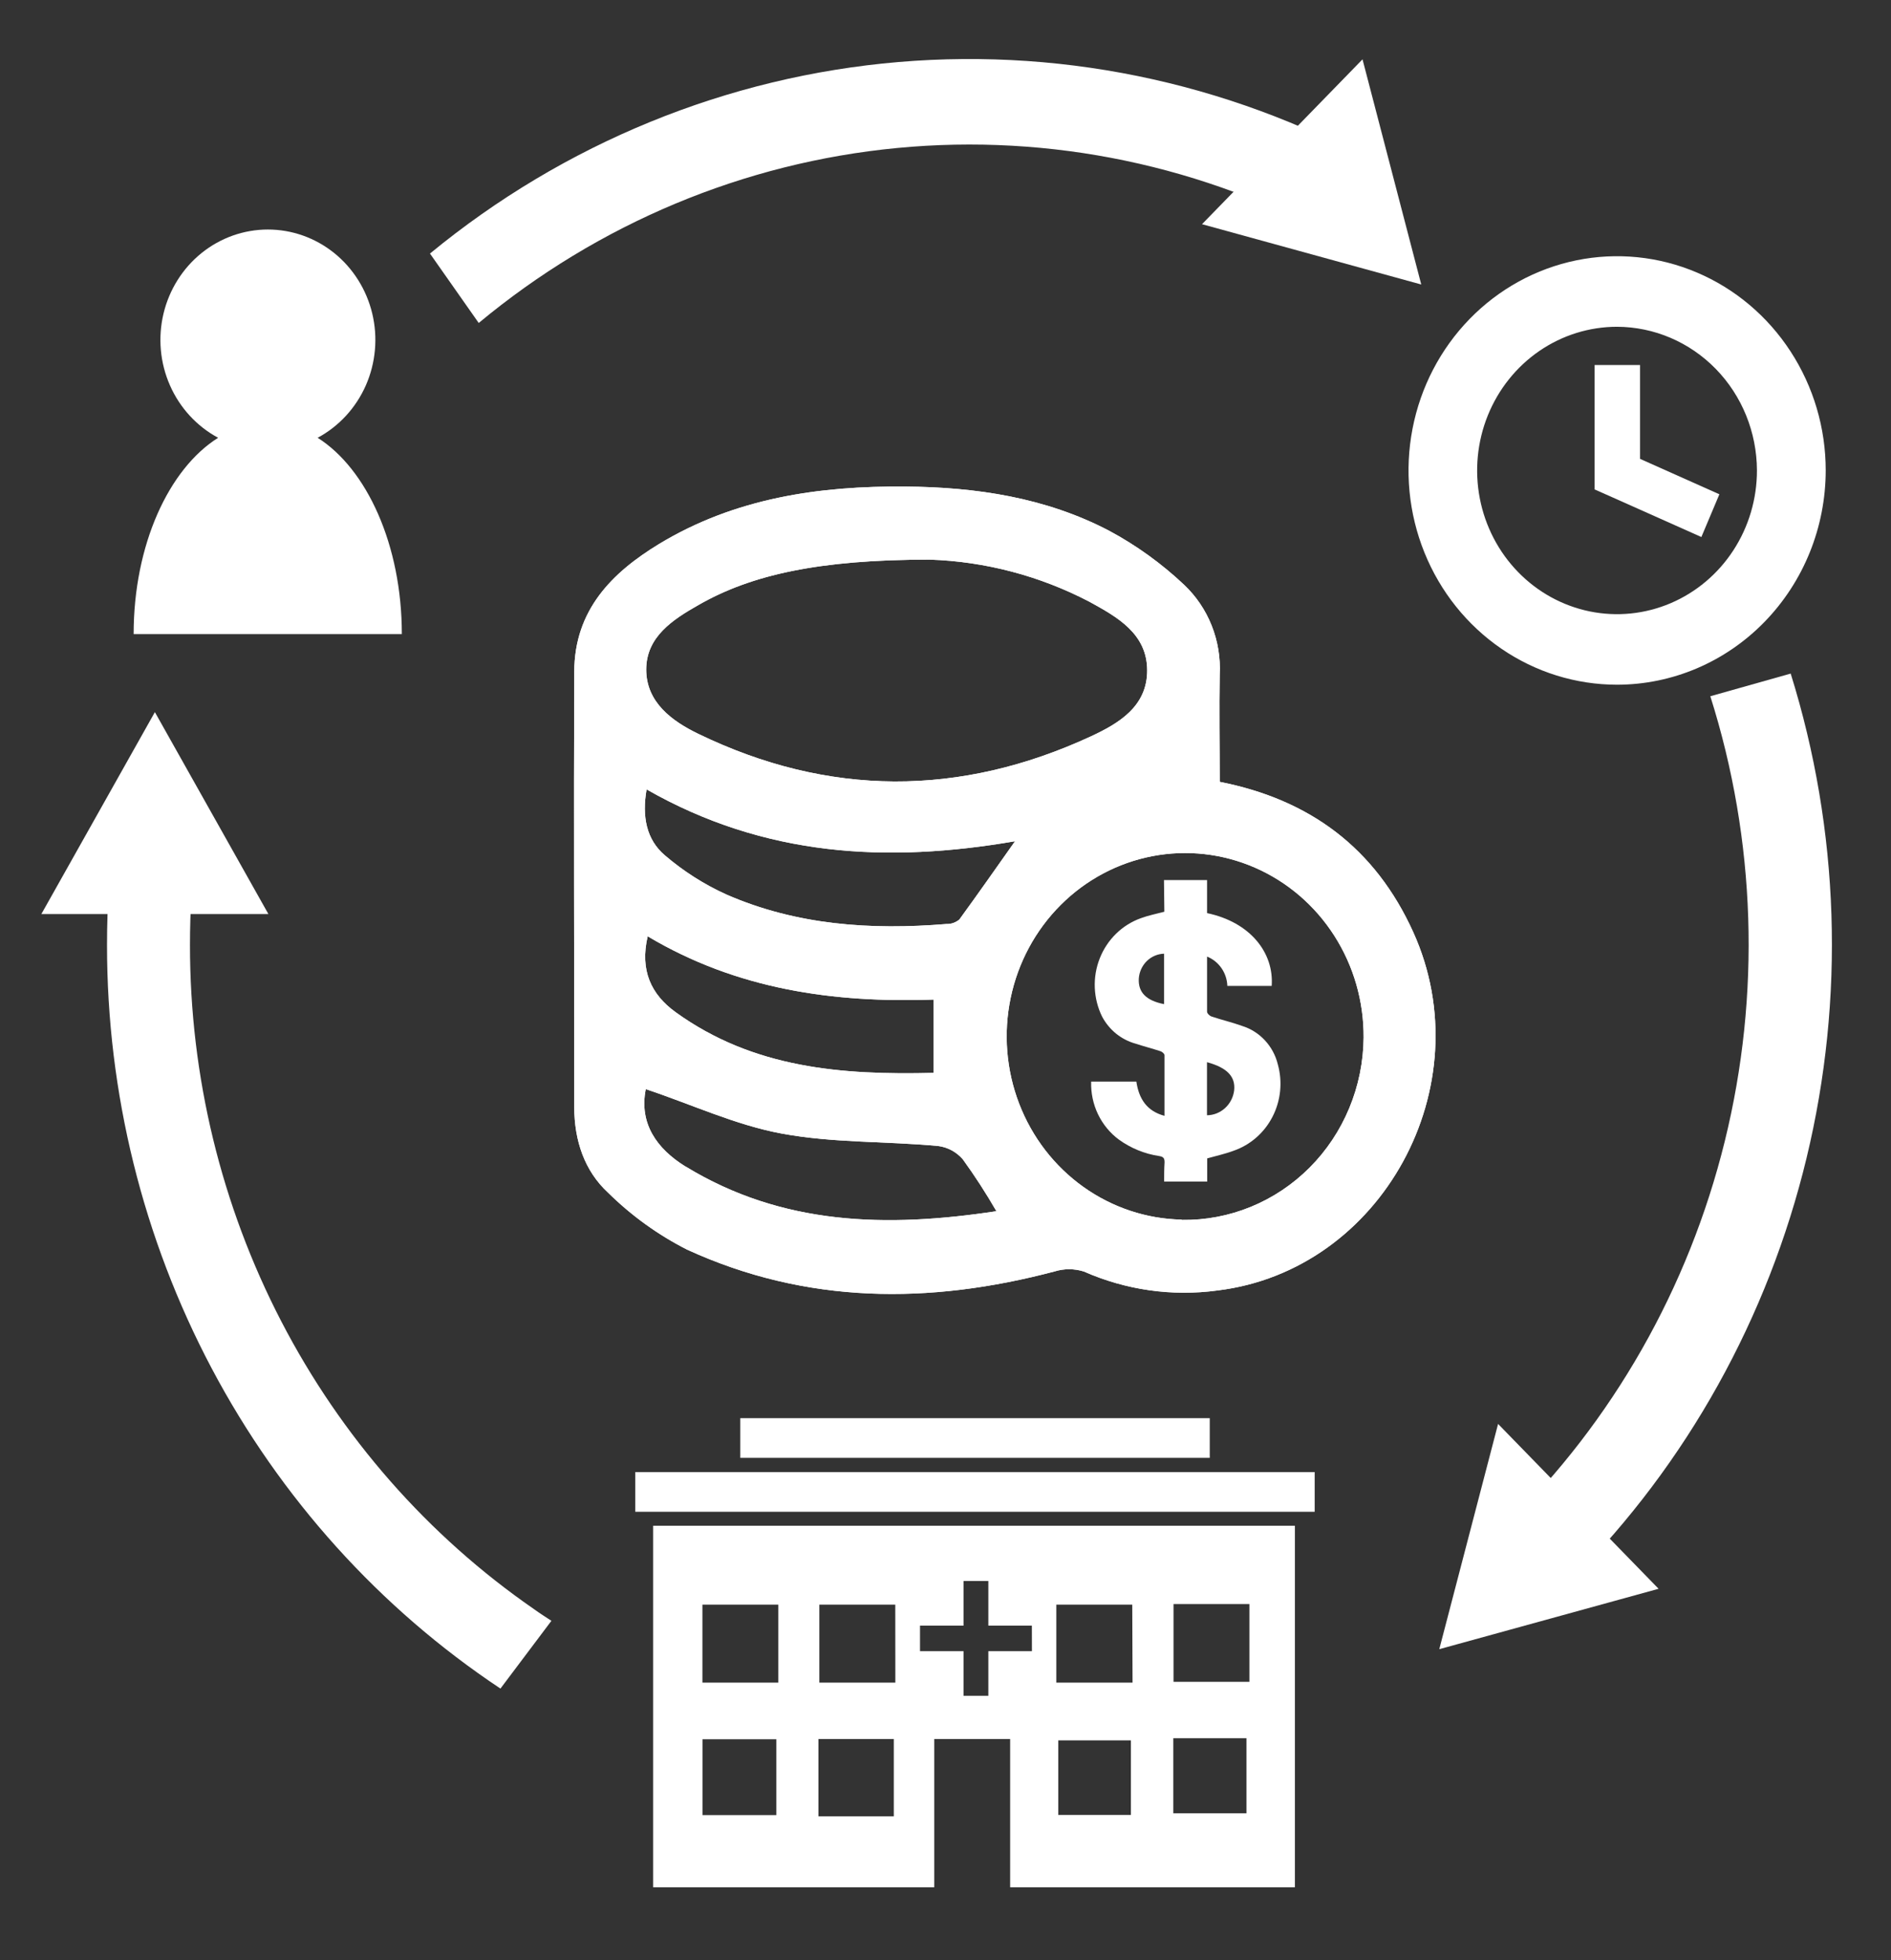
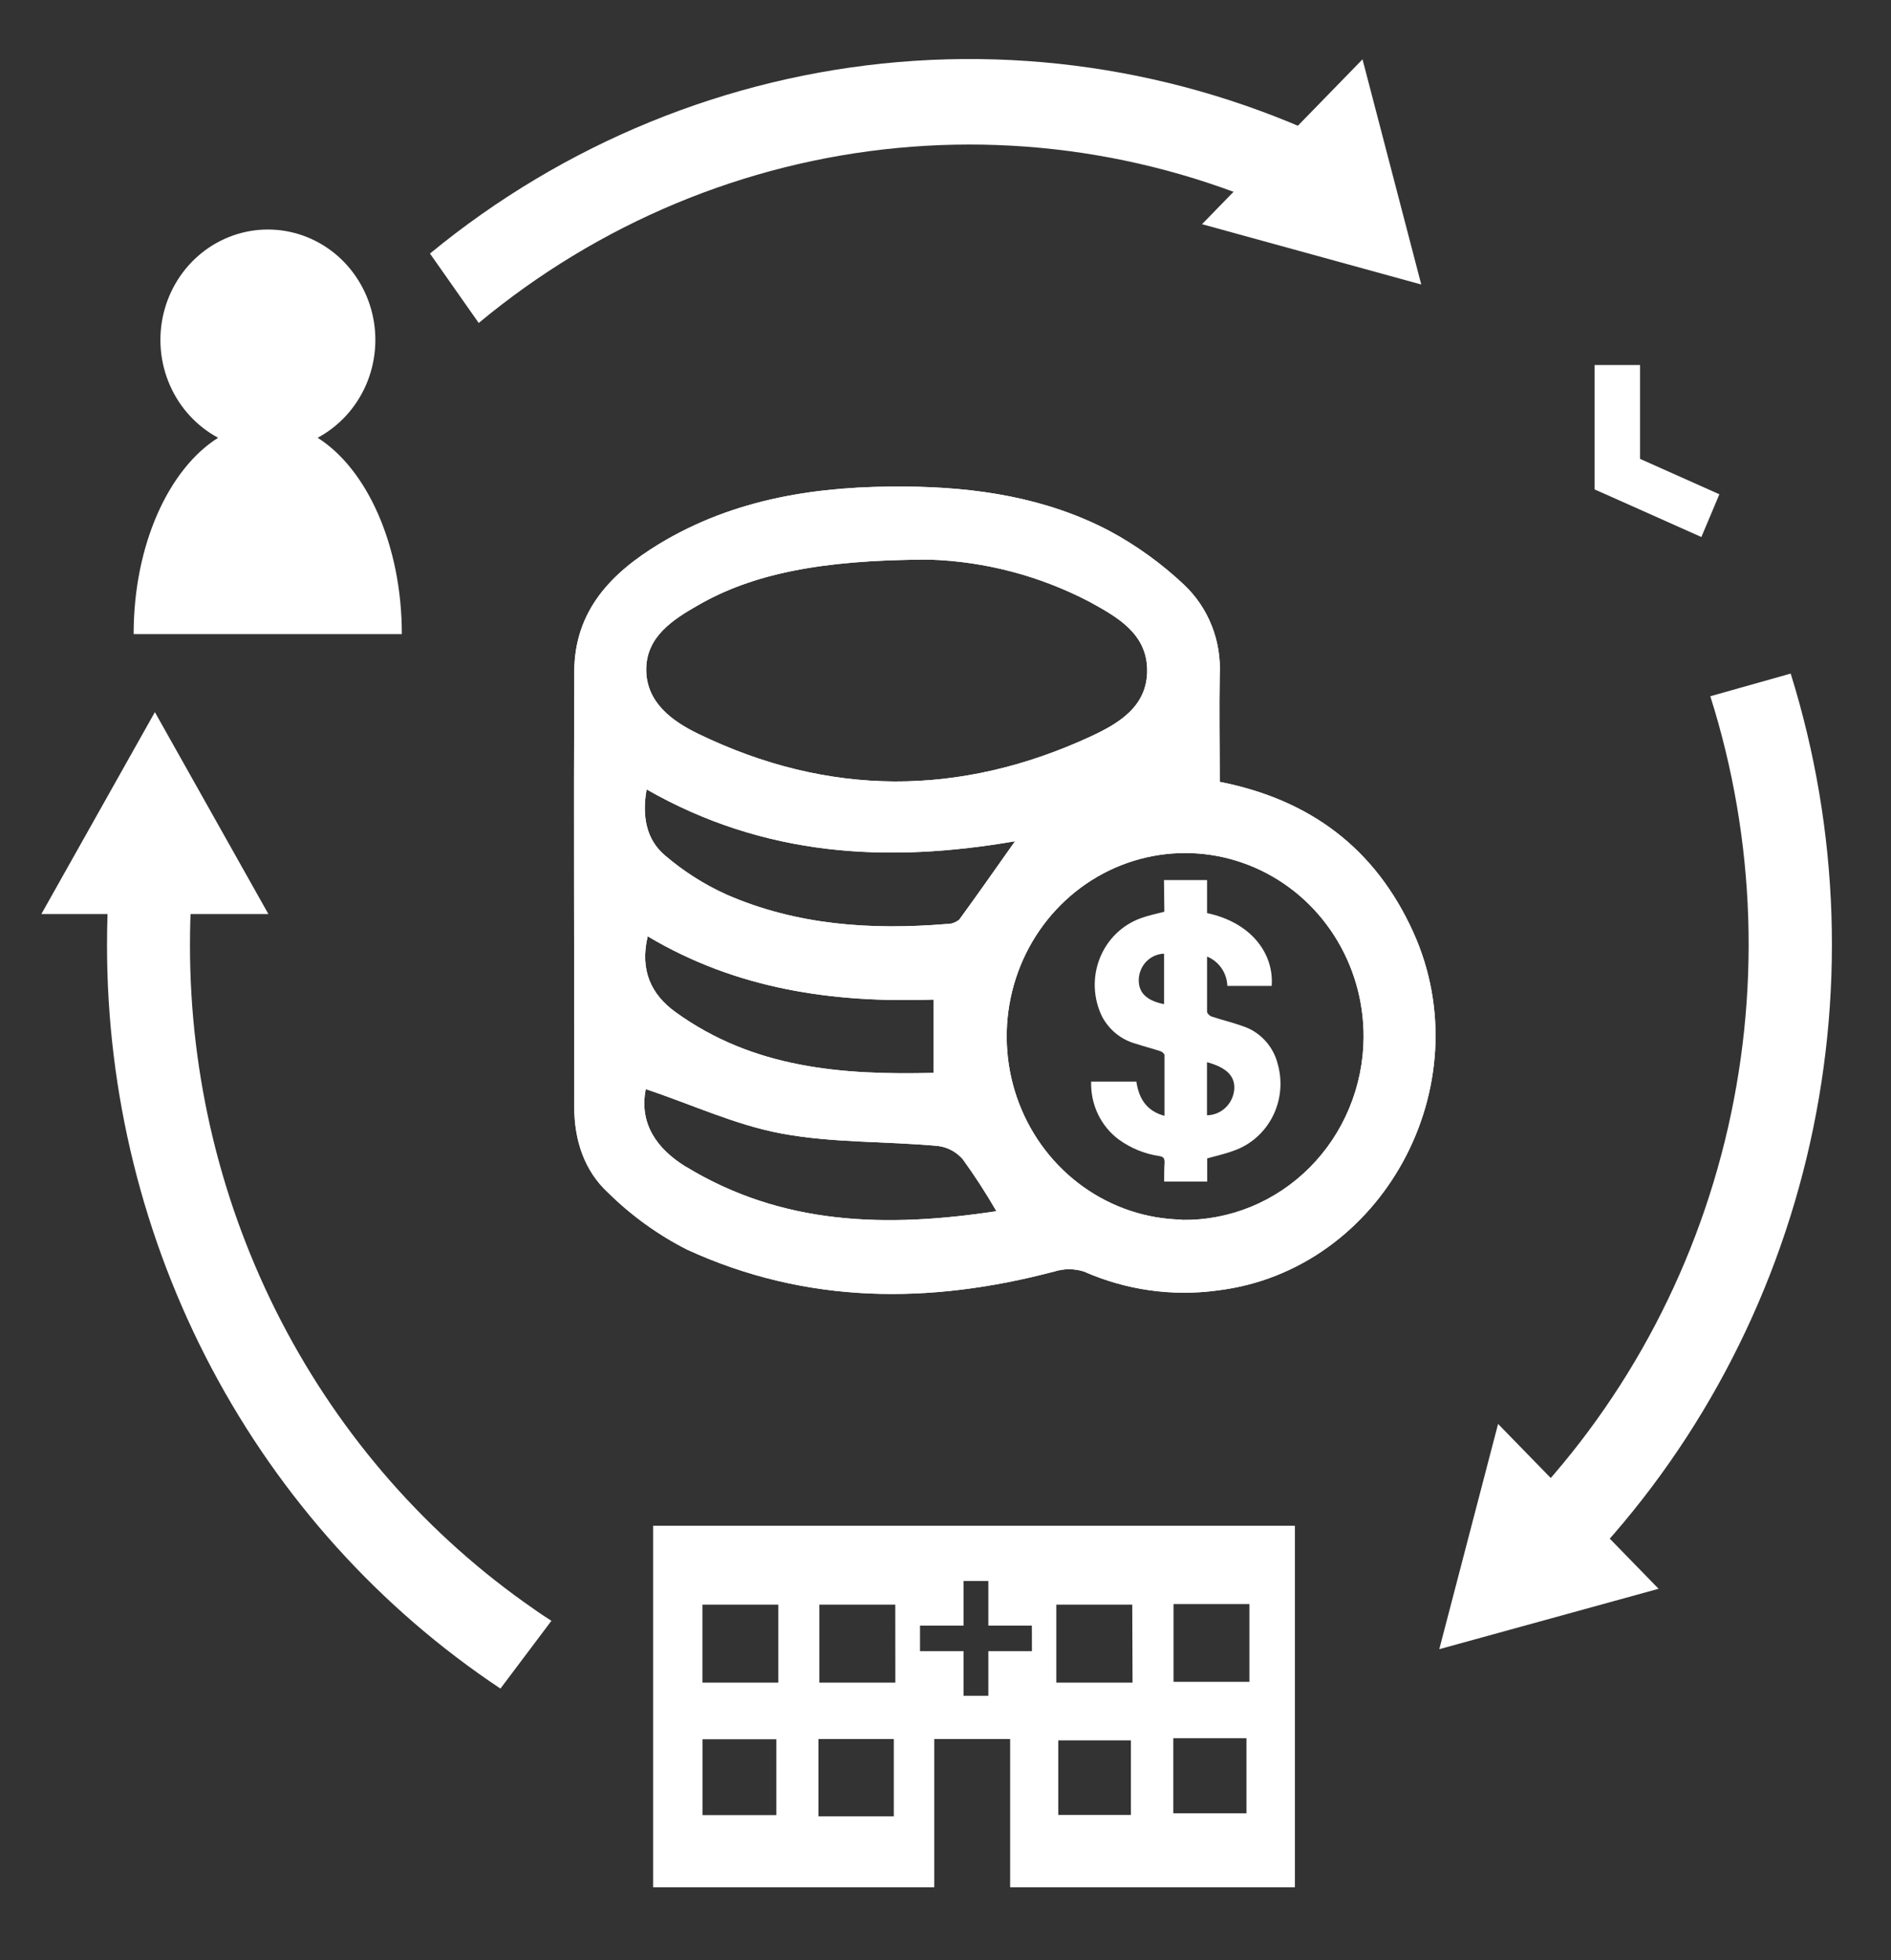
<svg xmlns="http://www.w3.org/2000/svg" width="82" height="85" viewBox="0 0 82 85" fill="none">
  <rect x="0" y="0" width="82" height="85" fill="#333333" stroke="none" />
-   <path d="M61.63 12.336L59.083 2.573L52.123 9.721L61.63 12.336Z" fill="white" />
+   <path d="M61.63 12.336L59.083 2.573L52.123 9.721Z" fill="white" />
  <path d="M17.425 27.495C17.425 23.633 15.907 20.33 13.774 18.982C14.698 18.486 15.434 17.686 15.864 16.71C16.293 15.734 16.391 14.638 16.143 13.598C15.894 12.558 15.313 11.633 14.493 10.972C13.672 10.311 12.659 9.952 11.617 9.952C10.574 9.952 9.561 10.311 8.74 10.972C7.92 11.633 7.339 12.558 7.09 13.598C6.842 14.638 6.94 15.734 7.37 16.71C7.799 17.686 8.535 18.486 9.459 18.982C7.313 20.33 5.795 23.633 5.795 27.495H17.425Z" fill="white" />
  <path d="M61.283 40.417C59.63 36.769 56.799 34.67 52.891 33.9C52.891 32.288 52.865 30.765 52.891 29.252C52.929 28.526 52.81 27.8 52.543 27.127C52.276 26.454 51.868 25.849 51.347 25.357C50.365 24.431 49.269 23.641 48.086 23.008C45.335 21.57 42.321 21.123 39.274 21.097C35.53 21.064 31.878 21.59 28.579 23.587C26.529 24.834 24.908 26.459 24.902 29.13C24.876 35.42 24.902 41.71 24.902 48.007C24.902 49.451 25.347 50.773 26.369 51.714C27.38 52.711 28.534 53.543 29.79 54.181C34.963 56.556 40.306 56.563 45.719 55.132C46.137 55.001 46.583 55.001 47 55.132C48.822 55.937 50.822 56.221 52.788 55.955C59.925 55.093 64.3 47.082 61.283 40.417ZM30.277 26.239C32.564 24.923 35.511 24.265 40.322 24.265C42.73 24.346 45.092 24.97 47.241 26.091C48.435 26.748 49.733 27.462 49.745 29.051C49.758 30.64 48.493 31.374 47.318 31.923C41.632 34.555 35.918 34.555 30.264 31.811C29.146 31.269 28.022 30.453 28.022 29.032C28.022 27.61 29.178 26.864 30.277 26.239ZM28.035 34.226C33.16 37.154 38.493 37.43 44.015 36.476C43.214 37.611 42.413 38.753 41.6 39.871C41.44 40.004 41.239 40.073 41.033 40.065C37.769 40.332 34.547 40.118 31.497 38.785C30.535 38.35 29.637 37.777 28.829 37.085C28.028 36.404 27.83 35.4 28.041 34.213L28.035 34.226ZM40.488 43.342V46.52C36.504 46.618 32.666 46.322 29.297 43.888C28.236 43.121 27.74 42.078 28.086 40.598C31.955 42.904 36.148 43.493 40.495 43.342H40.488ZM29.723 50.579C28.48 49.809 27.705 48.711 28.003 47.224C29.979 47.882 31.885 48.776 33.88 49.148C36.123 49.566 38.422 49.477 40.69 49.691C41.1 49.745 41.476 49.95 41.751 50.267C42.274 50.99 42.76 51.741 43.208 52.517C38.438 53.24 33.919 53.135 29.729 50.579H29.723ZM51.238 52.882C49.712 52.851 48.23 52.357 46.976 51.462C45.723 50.568 44.755 49.313 44.194 47.855C43.634 46.398 43.505 44.802 43.825 43.27C44.145 41.737 44.899 40.336 45.992 39.242C47.086 38.148 48.469 37.411 49.969 37.123C51.47 36.835 53.019 37.009 54.423 37.623C55.828 38.237 57.024 39.263 57.861 40.574C58.699 41.884 59.14 43.419 59.131 44.987C59.122 46.038 58.911 47.078 58.509 48.045C58.108 49.013 57.525 49.889 56.792 50.624C56.06 51.359 55.193 51.938 54.242 52.328C53.291 52.717 52.275 52.91 51.251 52.895L51.238 52.882Z" fill="white" />
  <path d="M61.283 40.417C59.63 36.769 56.799 34.67 52.891 33.9C52.891 32.288 52.865 30.765 52.891 29.252C52.929 28.526 52.81 27.8 52.543 27.127C52.276 26.454 51.868 25.849 51.347 25.357C50.365 24.431 49.269 23.641 48.086 23.008C45.335 21.57 42.321 21.123 39.274 21.097C35.53 21.064 31.878 21.59 28.579 23.587C26.529 24.834 24.908 26.459 24.902 29.13C24.876 35.42 24.902 41.71 24.902 48.007C24.902 49.451 25.347 50.773 26.369 51.714C27.38 52.711 28.534 53.543 29.79 54.181C34.963 56.556 40.306 56.563 45.719 55.132C46.137 55.001 46.583 55.001 47 55.132C48.822 55.937 50.822 56.221 52.788 55.955C59.925 55.093 64.3 47.082 61.283 40.417ZM30.277 26.239C32.564 24.923 35.511 24.265 40.322 24.265C42.73 24.346 45.092 24.97 47.241 26.091C48.435 26.748 49.733 27.462 49.745 29.051C49.758 30.64 48.493 31.374 47.318 31.923C41.632 34.555 35.918 34.555 30.264 31.811C29.146 31.269 28.022 30.453 28.022 29.032C28.022 27.61 29.178 26.864 30.277 26.239ZM28.035 34.226C33.16 37.154 38.493 37.43 44.015 36.476C43.214 37.611 42.413 38.753 41.6 39.871C41.44 40.004 41.239 40.073 41.033 40.065C37.769 40.332 34.547 40.118 31.497 38.785C30.535 38.35 29.637 37.777 28.829 37.085C28.028 36.404 27.83 35.4 28.041 34.213L28.035 34.226ZM40.488 43.342V46.52C36.504 46.618 32.666 46.322 29.297 43.888C28.236 43.121 27.74 42.078 28.086 40.598C31.955 42.904 36.148 43.493 40.495 43.342H40.488ZM29.723 50.579C28.48 49.809 27.705 48.711 28.003 47.224C29.979 47.882 31.885 48.776 33.88 49.148C36.123 49.566 38.422 49.477 40.69 49.691C41.1 49.745 41.476 49.95 41.751 50.267C42.274 50.99 42.76 51.741 43.208 52.517C38.438 53.24 33.919 53.135 29.729 50.579H29.723ZM51.238 52.882C49.712 52.851 48.23 52.357 46.976 51.462C45.723 50.568 44.755 49.313 44.194 47.855C43.634 46.398 43.505 44.802 43.825 43.27C44.145 41.737 44.899 40.336 45.992 39.242C47.086 38.148 48.469 37.411 49.969 37.123C51.47 36.835 53.019 37.009 54.423 37.623C55.828 38.237 57.024 39.263 57.861 40.574C58.699 41.884 59.14 43.419 59.131 44.987C59.122 46.038 58.911 47.078 58.509 48.045C58.108 49.013 57.525 49.889 56.792 50.624C56.06 51.359 55.193 51.938 54.242 52.328C53.291 52.717 52.275 52.91 51.251 52.895L51.238 52.882Z" fill="white" />
  <path d="M50.474 38.16H52.342V39.592C54.219 39.986 55.25 41.315 55.144 42.75H53.222C53.212 42.472 53.124 42.204 52.967 41.978C52.811 41.752 52.593 41.578 52.342 41.477C52.342 42.299 52.342 43.082 52.342 43.865C52.342 43.941 52.454 44.049 52.537 44.075C52.973 44.223 53.424 44.325 53.857 44.483C54.234 44.599 54.575 44.813 54.847 45.105C55.12 45.397 55.314 45.756 55.41 46.148C55.622 46.907 55.54 47.72 55.182 48.419C54.824 49.117 54.217 49.647 53.488 49.898C53.12 50.036 52.732 50.118 52.348 50.227V51.234H50.481C50.481 50.954 50.481 50.675 50.5 50.395C50.5 50.204 50.436 50.155 50.263 50.125C49.636 50.031 49.039 49.788 48.52 49.414C48.134 49.129 47.822 48.749 47.612 48.311C47.402 47.872 47.301 47.387 47.316 46.898H49.276C49.388 47.648 49.731 48.178 50.497 48.382C50.497 47.49 50.497 46.622 50.497 45.75C50.497 45.694 50.397 45.605 50.327 45.582C49.968 45.464 49.603 45.371 49.244 45.253C48.938 45.169 48.652 45.022 48.402 44.822C48.153 44.621 47.946 44.37 47.793 44.085C47.601 43.695 47.492 43.267 47.474 42.83C47.456 42.393 47.529 41.958 47.69 41.552C47.849 41.147 48.092 40.782 48.401 40.481C48.71 40.18 49.079 39.951 49.481 39.809C49.802 39.69 50.148 39.624 50.49 39.532L50.474 38.16ZM52.339 46.056V48.358C52.629 48.355 52.907 48.243 53.124 48.045C53.341 47.847 53.48 47.575 53.517 47.279C53.581 46.681 53.213 46.293 52.339 46.056ZM50.477 43.532V41.352C50.197 41.36 49.93 41.475 49.727 41.674C49.525 41.873 49.402 42.143 49.382 42.431C49.35 43.026 49.699 43.385 50.477 43.539V43.532Z" fill="white" />
  <path d="M20.759 14.004C25.946 9.692 32.259 7.052 38.904 6.417C45.548 5.781 52.227 7.178 58.101 10.432L60.343 7.471C53.841 3.727 46.399 2.061 38.97 2.689C31.541 3.317 24.463 6.209 18.645 10.994L20.759 14.004ZM74.165 30.189C76.143 36.431 76.36 43.121 74.792 49.484C73.223 55.848 69.933 61.626 65.301 66.149L68.184 68.452C73.151 63.456 76.667 57.139 78.339 50.208C80.01 43.277 79.772 36.005 77.65 29.206L74.165 30.189ZM23.911 70.278C23.654 70.11 23.401 69.949 23.151 69.768C18.557 66.593 14.794 62.306 12.193 57.285C9.593 52.264 8.234 46.664 8.238 40.976C8.237 39.493 8.328 38.011 8.51 36.539L4.987 35.733C4.756 37.471 4.64 39.222 4.641 40.976C4.637 47.386 6.196 53.694 9.176 59.326C12.156 64.957 16.462 69.732 21.701 73.216L23.911 70.278Z" fill="white" />
  <path d="M62.412 71.508L71.922 68.889L64.962 61.741L62.412 71.508Z" fill="white" />
  <path d="M6.716 30.877L1.793 39.634H11.639L6.716 30.877Z" fill="white" />
-   <path d="M70.124 29.689C68.335 29.689 66.586 29.145 65.099 28.124C63.611 27.103 62.452 25.653 61.767 23.955C61.082 22.258 60.903 20.39 61.252 18.588C61.6 16.786 62.462 15.131 63.726 13.832C64.991 12.532 66.603 11.647 68.357 11.288C70.112 10.929 71.93 11.113 73.583 11.816C75.236 12.518 76.649 13.708 77.643 15.236C78.638 16.763 79.169 18.559 79.169 20.396C79.167 22.86 78.213 25.221 76.517 26.963C74.822 28.706 72.522 29.686 70.124 29.689ZM70.124 14.169C68.924 14.168 67.75 14.533 66.752 15.217C65.754 15.902 64.976 16.875 64.516 18.014C64.057 19.152 63.936 20.405 64.17 21.614C64.404 22.823 64.982 23.934 65.831 24.805C66.679 25.677 67.761 26.27 68.938 26.511C70.115 26.751 71.335 26.627 72.444 26.155C73.552 25.683 74.5 24.884 75.166 23.859C75.833 22.834 76.188 21.629 76.187 20.396C76.181 18.746 75.541 17.166 74.405 15.999C73.269 14.833 71.73 14.175 70.124 14.169Z" fill="white" />
  <path d="M74.558 21.432L73.777 23.285L69.898 21.554L69.148 21.222V15.827H71.118V19.896L74.558 21.432Z" fill="white" />
  <path d="M28.322 66.156V81.831H40.513V75.403H43.803V81.831H56.151V66.156H28.322ZM33.665 78.703H30.462V75.413H33.665V78.703ZM33.748 72.959H30.459V69.577H33.748V72.959ZM38.758 78.755H35.491V75.403H38.758V78.755ZM38.825 72.959H35.529V69.577H38.822L38.825 72.959ZM44.748 71.594H42.858V73.528H41.782V71.594H39.895V70.488H41.782V68.551H42.858V70.488H44.745L44.748 71.594ZM49.04 78.696H45.891V75.462H49.04V78.696ZM49.111 72.959H45.805V69.577H49.098L49.111 72.959ZM54.05 78.624H50.879V75.367H54.05V78.624ZM54.178 72.923H50.888V69.551H54.178V72.923Z" fill="white" />
-   <path d="M57.009 63.83H27.547V65.55H57.009V63.83Z" fill="white" />
-   <path d="M52.459 61.491H32.1V63.212H52.459V61.491Z" fill="white" />
</svg>